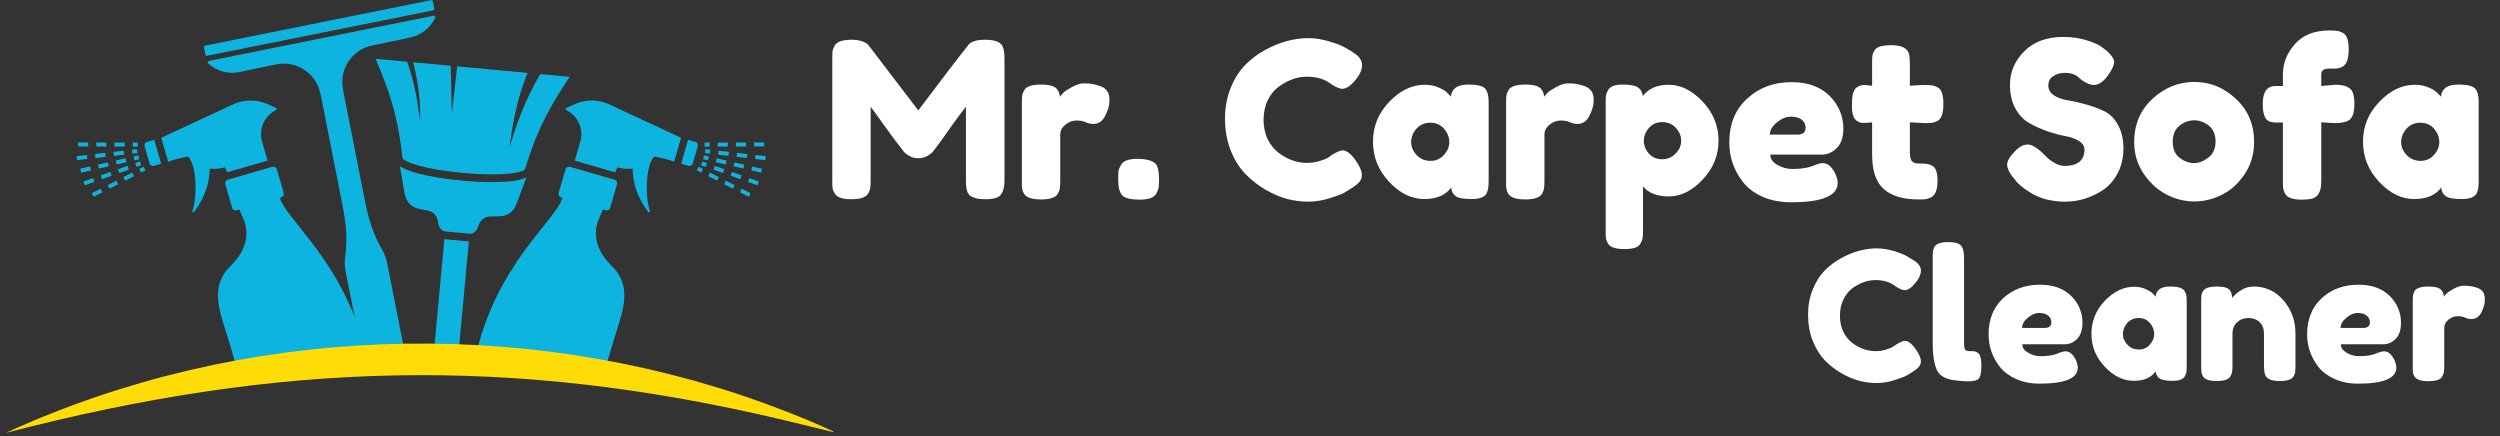
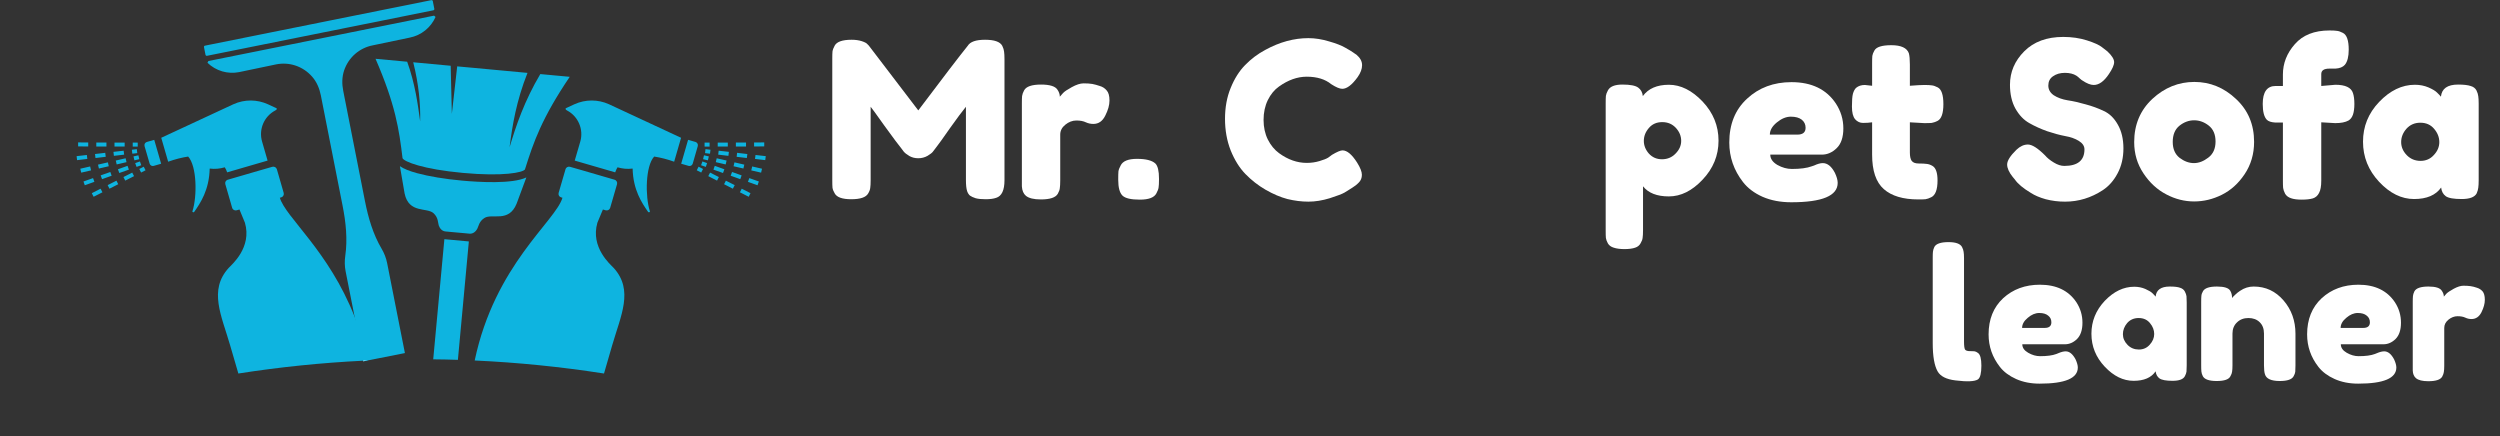
<svg xmlns="http://www.w3.org/2000/svg" width="258" viewBox="0 0 193.5 33.75" height="45" preserveAspectRatio="xMidYMid meet">
  <rect x="0" y="0" width="193.5" height="33.75" fill="#333333" stroke="none" />
  <defs>
    <g />
    <clipPath id="456451c253">
      <path d="M 0.465 26 L 64.488 26 L 64.488 33.5 L 0.465 33.5 Z M 0.465 26 " clip-rule="nonzero" />
    </clipPath>
    <clipPath id="92dab94273">
      <path d="M 186 22 L 192.539 22 L 192.539 30 L 186 30 Z M 186 22 " clip-rule="nonzero" />
    </clipPath>
  </defs>
  <path fill="#0eb4e0" d="M 35.773 13.98 C 34.434 13.859 33.191 13.652 32.273 13.402 C 31.672 13.238 31.238 13.059 30.953 12.863 L 31.316 14.973 C 31.648 16.551 33.047 16.027 33.562 16.508 C 33.93 16.852 33.891 17.234 33.957 17.441 C 34.027 17.648 34.188 17.887 34.477 17.914 L 34.887 17.953 L 35.41 18 L 35.93 18.047 L 36.344 18.086 C 36.629 18.109 36.832 17.906 36.938 17.715 C 37.043 17.523 37.07 17.141 37.496 16.871 C 38.094 16.492 39.371 17.262 39.984 15.77 L 40.738 13.734 C 39.648 14.254 37.043 14.098 35.773 13.98 Z M 35.773 13.98 " fill-opacity="1" fill-rule="nonzero" />
  <path fill="#0eb4e0" d="M 35.828 13.383 C 38.957 13.672 40.488 13.352 40.633 13.109 C 41.301 10.977 41.938 9.141 44.098 5.945 L 41.82 5.734 C 40.59 7.801 39.934 9.746 39.441 11.398 C 39.652 9.727 39.961 7.824 40.828 5.641 L 36.582 5.246 L 35.387 5.137 L 34.973 8.816 L 34.883 5.09 L 31.984 4.82 C 32.41 6.523 32.555 8.047 32.52 9.398 C 32.344 8.086 32.125 6.461 31.516 4.777 L 29.066 4.551 C 30.605 8.098 30.891 10.02 31.156 12.242 C 31.27 12.508 32.715 13.098 35.828 13.383 Z M 35.828 13.383 " fill-opacity="1" fill-rule="nonzero" />
  <path fill="#0eb4e0" d="M 36.289 18.688 L 35.441 27.852 C 34.805 27.832 34.168 27.816 33.531 27.812 L 34.395 18.512 Z M 36.289 18.688 " fill-opacity="1" fill-rule="nonzero" />
  <path fill="#0eb4e0" d="M 33.598 1.211 L 16.129 4.723 L 16.059 4.859 C 16.707 5.488 17.625 5.758 18.508 5.582 L 21.387 4.98 C 22.387 4.785 23.449 5.117 24.168 5.945 C 24.52 6.348 24.727 6.855 24.832 7.375 L 26.516 15.918 C 26.77 17.203 26.91 18.52 26.723 19.812 C 26.668 20.203 26.672 20.598 26.75 20.996 L 27.445 24.512 L 28.117 27.918 L 28.125 27.961 L 28.426 27.902 L 28.457 27.898 L 31.34 27.328 L 29.965 20.367 C 29.887 19.969 29.742 19.602 29.543 19.262 C 28.875 18.137 28.504 16.859 28.25 15.574 L 26.566 7.031 C 26.461 6.508 26.465 5.961 26.633 5.457 C 26.984 4.418 27.844 3.707 28.84 3.512 L 31.719 2.91 C 32.605 2.734 33.348 2.137 33.711 1.312 Z M 33.617 0.684 L 33.527 0.23 L 33.5 0.086 C 33.488 0.035 33.441 0 33.387 0.012 L 33.137 0.062 L 16.145 3.477 L 15.863 3.535 C 15.812 3.543 15.777 3.594 15.789 3.645 L 15.816 3.789 L 15.906 4.242 C 15.918 4.297 15.969 4.328 16.02 4.32 L 33.543 0.797 C 33.594 0.785 33.629 0.734 33.617 0.684 Z M 33.617 0.684 " fill-opacity="1" fill-rule="nonzero" />
  <path fill="#0eb4e0" d="M 57.051 11.828 L 57.016 12.137 L 57.805 12.23 L 57.844 11.922 Z M 56.848 12.566 L 56.777 12.867 L 57.539 13.043 L 57.609 12.742 Z M 56.66 13.312 L 56.555 13.602 L 57.297 13.867 L 57.402 13.574 Z M 56.184 13.984 L 56.043 14.258 L 56.723 14.605 L 56.867 14.328 Z M 56.957 11.031 L 56.957 11.34 L 57.742 11.34 L 57.742 11.031 Z M 57.41 14.605 L 57.27 14.883 L 57.949 15.23 L 58.09 14.953 Z M 58.367 11.027 L 58.367 11.336 L 59.152 11.332 L 59.152 11.023 Z M 58.477 11.996 L 58.438 12.301 L 59.23 12.395 L 59.27 12.086 Z M 58.219 12.883 L 58.148 13.188 L 58.91 13.363 L 58.98 13.059 Z M 55.625 11.664 L 55.59 11.969 L 56.379 12.062 L 56.414 11.754 Z M 57.996 13.785 L 57.891 14.074 L 58.633 14.34 L 58.734 14.047 Z M 54.07 12.902 L 53.93 13.18 L 54.273 13.355 L 54.414 13.078 Z M 53.836 10.988 L 53.258 10.824 L 52.723 12.672 L 53.301 12.84 C 53.434 12.879 53.578 12.801 53.617 12.664 L 54.008 11.309 C 54.047 11.172 53.969 11.031 53.836 10.988 Z M 54.535 11.039 L 54.535 11.348 L 54.922 11.348 L 54.922 11.039 Z M 55.473 12.25 L 55.402 12.551 L 56.168 12.727 L 56.238 12.426 Z M 47.496 20.734 C 47.262 20.484 45.684 19.156 46.238 17.238 L 46.664 16.215 L 46.879 16.277 C 47.027 16.32 47.184 16.234 47.227 16.086 L 47.758 14.258 C 47.801 14.109 47.715 13.953 47.566 13.91 L 45.152 13.207 L 44.117 12.91 C 43.969 12.867 43.812 12.953 43.77 13.102 L 43.238 14.93 C 43.195 15.078 43.281 15.234 43.43 15.277 L 43.535 15.305 C 43.008 17.121 38.301 20.488 36.742 27.902 C 40.078 28.055 43.414 28.391 46.75 28.91 L 47.383 26.727 C 48.047 24.43 49.066 22.457 47.496 20.734 Z M 47.129 8.066 C 46.277 7.68 45.301 7.684 44.449 8.074 L 43.859 8.348 C 43.707 8.402 43.777 8.496 43.898 8.555 C 44.762 9.016 45.184 10.02 44.914 10.957 L 44.484 12.43 L 47.617 13.34 C 47.66 13.191 47.727 13.07 47.797 12.949 C 48.168 13.059 48.555 13.098 48.965 13.047 C 49.004 14.711 49.68 15.707 50.164 16.402 C 50.207 16.465 50.324 16.422 50.301 16.352 C 49.926 15.188 49.957 12.848 50.633 12.117 C 51.133 12.195 51.656 12.328 52.18 12.516 L 52.715 10.664 Z M 54.961 13.359 L 54.82 13.633 L 55.5 13.98 L 55.641 13.703 Z M 54.367 12.496 L 54.262 12.789 L 54.629 12.918 L 54.73 12.625 Z M 55.324 12.836 L 55.219 13.129 L 55.961 13.391 L 56.066 13.102 Z M 54.488 12.02 L 54.418 12.32 L 54.793 12.41 L 54.863 12.105 Z M 55.551 11.035 L 55.551 11.344 L 56.332 11.344 L 56.332 11.035 Z M 54.605 11.543 L 54.57 11.852 L 54.953 11.895 L 54.992 11.59 Z M 54.605 11.543 " fill-opacity="1" fill-rule="nonzero" />
  <path fill="#0eb4e0" d="M 8.145 11.828 L 7.355 11.922 L 7.391 12.23 L 8.184 12.137 Z M 8.352 12.566 L 7.586 12.742 L 7.656 13.043 L 8.418 12.867 Z M 8.539 13.312 L 7.793 13.574 L 7.898 13.867 L 8.641 13.602 Z M 9.012 13.984 L 8.332 14.328 L 8.473 14.605 L 9.152 14.258 Z M 7.453 11.031 L 7.453 11.34 L 8.238 11.34 L 8.238 11.031 Z M 7.785 14.605 L 7.105 14.953 L 7.246 15.23 L 7.93 14.883 Z M 6.047 11.023 L 6.047 11.332 L 6.828 11.336 L 6.828 11.027 Z M 6.723 11.996 L 5.93 12.086 L 5.965 12.395 L 6.758 12.301 Z M 6.977 12.883 L 6.215 13.059 L 6.285 13.363 L 7.047 13.188 Z M 9.57 11.664 L 8.781 11.754 L 8.816 12.062 L 9.609 11.969 Z M 7.203 13.785 L 6.461 14.047 L 6.562 14.34 L 7.305 14.074 Z M 11.125 12.902 L 10.781 13.078 L 10.922 13.355 L 11.266 13.18 Z M 11.938 10.824 L 11.363 10.988 C 11.227 11.031 11.148 11.172 11.188 11.309 L 11.582 12.664 C 11.621 12.801 11.762 12.879 11.898 12.84 L 12.473 12.672 Z M 10.273 11.039 L 10.273 11.348 L 10.66 11.348 L 10.66 11.039 Z M 9.723 12.25 L 8.961 12.426 L 9.031 12.727 L 9.793 12.551 Z M 28.457 27.898 C 28.195 26.66 27.848 25.535 27.445 24.512 C 25.441 19.406 22.098 16.82 21.66 15.305 L 21.766 15.277 C 21.914 15.234 22 15.078 21.957 14.93 L 21.43 13.102 C 21.383 12.953 21.227 12.867 21.078 12.91 L 20.047 13.207 L 17.633 13.91 C 17.48 13.953 17.395 14.109 17.441 14.258 L 17.969 16.086 C 18.012 16.234 18.168 16.32 18.316 16.277 L 18.535 16.215 L 18.957 17.238 C 19.516 19.156 17.934 20.484 17.703 20.734 C 16.129 22.457 17.148 24.43 17.812 26.727 L 18.449 28.91 C 21.672 28.406 24.895 28.078 28.117 27.918 L 28.125 27.961 L 28.426 27.902 C 28.438 27.902 28.445 27.902 28.457 27.902 C 28.457 27.898 28.457 27.898 28.457 27.898 Z M 21.34 8.348 L 20.746 8.074 C 19.898 7.684 18.922 7.68 18.07 8.066 L 12.48 10.664 L 13.016 12.516 C 13.539 12.328 14.062 12.195 14.562 12.117 C 15.238 12.848 15.27 15.188 14.895 16.352 C 14.871 16.422 14.988 16.465 15.031 16.402 C 15.516 15.707 16.191 14.711 16.23 13.047 C 16.641 13.098 17.027 13.059 17.398 12.949 C 17.469 13.07 17.539 13.191 17.582 13.34 L 20.711 12.43 L 20.285 10.957 C 20.012 10.016 20.434 9.016 21.297 8.555 C 21.422 8.496 21.492 8.402 21.34 8.348 Z M 10.234 13.359 L 9.555 13.703 L 9.695 13.98 L 10.375 13.633 Z M 10.832 12.496 L 10.465 12.625 L 10.57 12.918 L 10.934 12.789 Z M 9.871 12.836 L 9.129 13.102 L 9.234 13.391 L 9.977 13.129 Z M 10.711 12.02 L 10.332 12.105 L 10.402 12.41 L 10.781 12.32 Z M 8.863 11.035 L 8.863 11.344 L 9.648 11.344 L 9.648 11.035 Z M 10.59 11.543 L 10.207 11.59 L 10.242 11.895 L 10.625 11.852 Z M 10.59 11.543 " fill-opacity="1" fill-rule="nonzero" />
  <path fill="#ffffff" d="M 28.426 27.902 L 28.125 27.961 L 28.117 27.918 C 28.219 27.914 28.324 27.906 28.426 27.902 Z M 28.426 27.902 " fill-opacity="1" fill-rule="nonzero" />
  <g clip-path="url(#456451c253)">
-     <path fill="#ffdc06" d="M 0.465 33.5 C 18.676 25.148 40.18 24.375 59.016 31.156 C 60.281 31.621 61.613 32.133 62.852 32.656 C 63.48 32.934 64.109 33.211 64.734 33.5 C 63.398 33.18 62.074 32.848 60.742 32.531 C 39.465 27.457 21.559 28.02 0.465 33.5 Z M 0.465 33.5 " fill-opacity="1" fill-rule="nonzero" />
-   </g>
+     </g>
  <g fill="#ffffff" fill-opacity="1">
    <g transform="translate(63.747, 15.436)">
      <g>
        <path d="M 13.828 -11.891 C 13.91 -11.723 13.957 -11.57 13.969 -11.438 C 13.988 -11.301 14 -11.102 14 -10.844 L 14 -1.484 C 14 -0.711 13.785 -0.258 13.359 -0.125 C 13.148 -0.051 12.879 -0.016 12.547 -0.016 C 12.223 -0.016 11.961 -0.039 11.766 -0.094 C 11.578 -0.156 11.43 -0.223 11.328 -0.297 C 11.234 -0.379 11.16 -0.492 11.109 -0.641 C 11.047 -0.828 11.016 -1.117 11.016 -1.516 L 11.016 -7.172 C 10.734 -6.828 10.32 -6.273 9.781 -5.516 C 9.25 -4.754 8.906 -4.273 8.75 -4.078 C 8.602 -3.891 8.504 -3.758 8.453 -3.688 C 8.398 -3.613 8.266 -3.508 8.047 -3.375 C 7.828 -3.25 7.586 -3.188 7.328 -3.188 C 7.078 -3.188 6.848 -3.242 6.641 -3.359 C 6.43 -3.484 6.281 -3.602 6.188 -3.719 L 6.062 -3.891 C 5.832 -4.172 5.383 -4.77 4.719 -5.688 C 4.062 -6.613 3.703 -7.109 3.641 -7.172 L 3.641 -1.484 C 3.641 -1.223 3.629 -1.023 3.609 -0.891 C 3.598 -0.766 3.547 -0.625 3.453 -0.469 C 3.285 -0.164 2.848 -0.016 2.141 -0.016 C 1.453 -0.016 1.023 -0.164 0.859 -0.469 C 0.766 -0.625 0.707 -0.77 0.688 -0.906 C 0.676 -1.039 0.672 -1.242 0.672 -1.516 L 0.672 -10.891 C 0.672 -11.141 0.676 -11.328 0.688 -11.453 C 0.707 -11.586 0.766 -11.738 0.859 -11.906 C 1.023 -12.207 1.461 -12.359 2.172 -12.359 C 2.473 -12.359 2.734 -12.32 2.953 -12.25 C 3.18 -12.176 3.328 -12.098 3.391 -12.016 L 3.5 -11.906 L 7.328 -6.891 C 9.234 -9.422 10.508 -11.086 11.156 -11.891 C 11.344 -12.203 11.789 -12.359 12.5 -12.359 C 13.219 -12.359 13.66 -12.203 13.828 -11.891 Z M 13.828 -11.891 " />
      </g>
    </g>
  </g>
  <g fill="#ffffff" fill-opacity="1">
    <g transform="translate(78.421, 15.436)">
      <g>
        <path d="M 6.703 -8.781 C 6.922 -8.719 7.098 -8.602 7.234 -8.438 C 7.379 -8.281 7.453 -8.02 7.453 -7.656 C 7.453 -7.301 7.344 -6.91 7.125 -6.484 C 6.914 -6.055 6.609 -5.844 6.203 -5.844 C 6.004 -5.844 5.812 -5.883 5.625 -5.969 C 5.438 -6.062 5.191 -6.109 4.891 -6.109 C 4.586 -6.109 4.301 -6 4.031 -5.781 C 3.77 -5.57 3.641 -5.316 3.641 -5.016 L 3.641 -1.469 C 3.641 -1.207 3.629 -1.008 3.609 -0.875 C 3.598 -0.75 3.547 -0.602 3.453 -0.438 C 3.285 -0.145 2.848 0 2.141 0 C 1.598 0 1.211 -0.094 0.984 -0.281 C 0.797 -0.438 0.691 -0.68 0.672 -1.016 C 0.672 -1.129 0.672 -1.289 0.672 -1.5 L 0.672 -7.422 C 0.672 -7.68 0.676 -7.875 0.688 -8 C 0.707 -8.133 0.758 -8.281 0.844 -8.438 C 1 -8.738 1.438 -8.891 2.156 -8.891 C 2.832 -8.891 3.254 -8.758 3.422 -8.5 C 3.547 -8.32 3.609 -8.141 3.609 -7.953 C 3.672 -8.023 3.754 -8.117 3.859 -8.234 C 3.961 -8.348 4.188 -8.5 4.531 -8.688 C 4.883 -8.883 5.191 -8.984 5.453 -8.984 C 5.723 -8.984 5.945 -8.969 6.125 -8.938 C 6.301 -8.906 6.492 -8.852 6.703 -8.781 Z M 6.703 -8.781 " />
      </g>
    </g>
  </g>
  <g fill="#ffffff" fill-opacity="1">
    <g transform="translate(86.129, 15.436)">
      <g>
        <path d="M 3.297 -2.781 C 3.484 -2.594 3.578 -2.203 3.578 -1.609 L 3.578 -1.531 C 3.578 -1.258 3.566 -1.062 3.547 -0.938 C 3.535 -0.812 3.477 -0.656 3.375 -0.469 C 3.207 -0.145 2.781 0.016 2.094 0.016 C 1.414 0.016 0.969 -0.086 0.75 -0.297 C 0.531 -0.516 0.422 -0.922 0.422 -1.516 L 0.422 -1.594 C 0.422 -1.844 0.426 -2.035 0.438 -2.172 C 0.457 -2.305 0.516 -2.457 0.609 -2.625 C 0.773 -2.969 1.195 -3.141 1.875 -3.141 C 2.562 -3.141 3.035 -3.02 3.297 -2.781 Z M 3.297 -2.781 " />
      </g>
    </g>
  </g>
  <g fill="#ffffff" fill-opacity="1">
    <g transform="translate(90.127, 15.436)">
      <g />
    </g>
  </g>
  <g fill="#ffffff" fill-opacity="1">
    <g transform="translate(94.394, 15.436)">
      <g>
        <path d="M 8.406 -3.234 L 8.703 -3.453 C 9.086 -3.68 9.359 -3.797 9.516 -3.797 C 9.867 -3.797 10.242 -3.484 10.641 -2.859 C 10.891 -2.461 11.016 -2.145 11.016 -1.906 C 11.016 -1.664 10.938 -1.469 10.781 -1.312 C 10.633 -1.156 10.457 -1.016 10.25 -0.891 C 10.051 -0.766 9.859 -0.645 9.672 -0.531 C 9.492 -0.426 9.113 -0.281 8.531 -0.094 C 7.957 0.082 7.406 0.172 6.875 0.172 C 6.344 0.172 5.801 0.102 5.25 -0.031 C 4.707 -0.176 4.145 -0.414 3.562 -0.75 C 2.988 -1.082 2.469 -1.488 2 -1.969 C 1.539 -2.445 1.16 -3.055 0.859 -3.797 C 0.566 -4.547 0.422 -5.359 0.422 -6.234 C 0.422 -7.117 0.566 -7.914 0.859 -8.625 C 1.148 -9.344 1.523 -9.938 1.984 -10.406 C 2.441 -10.875 2.961 -11.266 3.547 -11.578 C 4.648 -12.18 5.758 -12.484 6.875 -12.484 C 7.395 -12.484 7.926 -12.398 8.469 -12.234 C 9.02 -12.078 9.438 -11.914 9.719 -11.75 L 10.125 -11.516 C 10.32 -11.391 10.477 -11.285 10.594 -11.203 C 10.883 -10.961 11.031 -10.691 11.031 -10.391 C 11.031 -10.098 10.914 -9.789 10.688 -9.469 C 10.25 -8.863 9.852 -8.562 9.5 -8.562 C 9.301 -8.562 9.016 -8.68 8.641 -8.922 C 8.172 -9.305 7.539 -9.5 6.75 -9.5 C 6.02 -9.5 5.301 -9.242 4.594 -8.734 C 4.25 -8.492 3.961 -8.145 3.734 -7.688 C 3.516 -7.238 3.406 -6.727 3.406 -6.156 C 3.406 -5.594 3.516 -5.086 3.734 -4.641 C 3.961 -4.191 4.254 -3.836 4.609 -3.578 C 5.297 -3.078 6.008 -2.828 6.75 -2.828 C 7.094 -2.828 7.422 -2.875 7.734 -2.969 C 8.047 -3.062 8.27 -3.148 8.406 -3.234 Z M 8.406 -3.234 " />
      </g>
    </g>
  </g>
  <g fill="#ffffff" fill-opacity="1">
    <g transform="translate(105.847, 15.436)">
      <g>
-         <path d="M 6.453 -7.953 C 6.516 -8.578 6.957 -8.891 7.781 -8.891 C 8.219 -8.891 8.539 -8.852 8.75 -8.781 C 8.969 -8.719 9.117 -8.602 9.203 -8.438 C 9.285 -8.27 9.332 -8.117 9.344 -7.984 C 9.363 -7.859 9.375 -7.664 9.375 -7.406 L 9.375 -1.5 C 9.375 -1.238 9.363 -1.039 9.344 -0.906 C 9.332 -0.781 9.289 -0.633 9.219 -0.469 C 9.062 -0.176 8.676 -0.031 8.062 -0.031 C 7.445 -0.031 7.035 -0.102 6.828 -0.25 C 6.617 -0.406 6.5 -0.629 6.469 -0.922 C 6.051 -0.328 5.352 -0.031 4.375 -0.031 C 3.406 -0.031 2.504 -0.473 1.672 -1.359 C 0.836 -2.254 0.422 -3.289 0.422 -4.469 C 0.422 -5.645 0.836 -6.672 1.672 -7.547 C 2.516 -8.43 3.438 -8.875 4.438 -8.875 C 4.82 -8.875 5.172 -8.805 5.484 -8.672 C 5.797 -8.535 6.016 -8.406 6.141 -8.281 C 6.266 -8.164 6.367 -8.055 6.453 -7.953 Z M 3.375 -4.438 C 3.375 -4.062 3.52 -3.723 3.812 -3.422 C 4.102 -3.129 4.457 -2.984 4.875 -2.984 C 5.289 -2.984 5.633 -3.133 5.906 -3.438 C 6.188 -3.738 6.328 -4.07 6.328 -4.438 C 6.328 -4.812 6.191 -5.156 5.922 -5.469 C 5.66 -5.781 5.305 -5.938 4.859 -5.938 C 4.422 -5.938 4.062 -5.781 3.781 -5.469 C 3.508 -5.156 3.375 -4.812 3.375 -4.438 Z M 3.375 -4.438 " />
-       </g>
+         </g>
    </g>
  </g>
  <g fill="#ffffff" fill-opacity="1">
    <g transform="translate(115.9, 15.436)">
      <g>
-         <path d="M 6.703 -8.781 C 6.922 -8.719 7.098 -8.602 7.234 -8.438 C 7.379 -8.281 7.453 -8.02 7.453 -7.656 C 7.453 -7.301 7.344 -6.91 7.125 -6.484 C 6.914 -6.055 6.609 -5.844 6.203 -5.844 C 6.004 -5.844 5.812 -5.883 5.625 -5.969 C 5.438 -6.062 5.191 -6.109 4.891 -6.109 C 4.586 -6.109 4.301 -6 4.031 -5.781 C 3.77 -5.57 3.641 -5.316 3.641 -5.016 L 3.641 -1.469 C 3.641 -1.207 3.629 -1.008 3.609 -0.875 C 3.598 -0.75 3.547 -0.602 3.453 -0.438 C 3.285 -0.145 2.848 0 2.141 0 C 1.598 0 1.211 -0.094 0.984 -0.281 C 0.797 -0.438 0.691 -0.68 0.672 -1.016 C 0.672 -1.129 0.672 -1.289 0.672 -1.5 L 0.672 -7.422 C 0.672 -7.68 0.676 -7.875 0.688 -8 C 0.707 -8.133 0.758 -8.281 0.844 -8.438 C 1 -8.738 1.438 -8.891 2.156 -8.891 C 2.832 -8.891 3.254 -8.758 3.422 -8.5 C 3.547 -8.32 3.609 -8.141 3.609 -7.953 C 3.672 -8.023 3.754 -8.117 3.859 -8.234 C 3.961 -8.348 4.188 -8.5 4.531 -8.688 C 4.883 -8.883 5.191 -8.984 5.453 -8.984 C 5.723 -8.984 5.945 -8.969 6.125 -8.938 C 6.301 -8.906 6.492 -8.852 6.703 -8.781 Z M 6.703 -8.781 " />
-       </g>
+         </g>
    </g>
  </g>
  <g fill="#ffffff" fill-opacity="1">
    <g transform="translate(123.608, 15.436)">
      <g>
        <path d="M 0.672 2.406 L 0.672 -7.438 C 0.672 -7.695 0.676 -7.891 0.688 -8.016 C 0.707 -8.141 0.758 -8.281 0.844 -8.438 C 1 -8.738 1.375 -8.891 1.969 -8.891 C 2.57 -8.891 2.977 -8.812 3.188 -8.656 C 3.395 -8.508 3.516 -8.289 3.547 -8 C 3.973 -8.582 4.645 -8.875 5.562 -8.875 C 6.477 -8.875 7.348 -8.441 8.172 -7.578 C 8.992 -6.711 9.406 -5.703 9.406 -4.547 C 9.406 -3.398 8.992 -2.395 8.172 -1.531 C 7.359 -0.664 6.488 -0.234 5.562 -0.234 C 4.645 -0.234 3.977 -0.492 3.562 -1.016 L 3.562 2.391 C 3.562 2.648 3.551 2.844 3.531 2.969 C 3.52 3.094 3.469 3.234 3.375 3.391 C 3.289 3.555 3.148 3.672 2.953 3.734 C 2.754 3.805 2.477 3.844 2.125 3.844 C 1.781 3.844 1.504 3.805 1.297 3.734 C 1.086 3.672 0.938 3.562 0.844 3.406 C 0.758 3.25 0.707 3.109 0.688 2.984 C 0.676 2.859 0.672 2.664 0.672 2.406 Z M 4.016 -5.531 C 3.754 -5.227 3.625 -4.895 3.625 -4.531 C 3.625 -4.176 3.754 -3.848 4.016 -3.547 C 4.285 -3.254 4.625 -3.109 5.031 -3.109 C 5.445 -3.109 5.797 -3.254 6.078 -3.547 C 6.367 -3.836 6.516 -4.164 6.516 -4.531 C 6.516 -4.906 6.379 -5.238 6.109 -5.531 C 5.836 -5.832 5.484 -5.984 5.047 -5.984 C 4.617 -5.984 4.273 -5.832 4.016 -5.531 Z M 4.016 -5.531 " />
      </g>
    </g>
  </g>
  <g fill="#ffffff" fill-opacity="1">
    <g transform="translate(133.425, 15.436)">
      <g>
        <path d="M 9.25 -5.5 C 9.25 -4.812 9.078 -4.301 8.734 -3.969 C 8.391 -3.633 8.008 -3.469 7.594 -3.469 L 3.594 -3.469 C 3.594 -3.156 3.773 -2.891 4.141 -2.672 C 4.516 -2.461 4.891 -2.359 5.266 -2.359 C 5.922 -2.359 6.43 -2.426 6.797 -2.562 L 6.984 -2.625 C 7.254 -2.75 7.477 -2.812 7.656 -2.812 C 8.02 -2.812 8.332 -2.562 8.594 -2.062 C 8.738 -1.758 8.812 -1.5 8.812 -1.281 C 8.812 -0.281 7.613 0.219 5.219 0.219 C 4.383 0.219 3.645 0.078 3 -0.203 C 2.352 -0.492 1.848 -0.875 1.484 -1.344 C 0.773 -2.258 0.422 -3.281 0.422 -4.406 C 0.422 -5.82 0.879 -6.953 1.797 -7.797 C 2.711 -8.648 3.859 -9.078 5.234 -9.078 C 6.797 -9.078 7.941 -8.523 8.672 -7.422 C 9.055 -6.836 9.25 -6.195 9.25 -5.5 Z M 5.688 -5.016 C 6.113 -5.016 6.328 -5.191 6.328 -5.547 C 6.328 -5.805 6.227 -6.016 6.031 -6.172 C 5.832 -6.328 5.551 -6.406 5.188 -6.406 C 4.82 -6.406 4.457 -6.254 4.094 -5.953 C 3.738 -5.66 3.562 -5.348 3.562 -5.016 Z M 5.688 -5.016 " />
      </g>
    </g>
  </g>
  <g fill="#ffffff" fill-opacity="1">
    <g transform="translate(143.09, 15.436)">
      <g>
        <path d="M 5.844 -5.906 L 4.734 -5.969 L 4.734 -3.641 C 4.734 -3.336 4.781 -3.117 4.875 -2.984 C 4.977 -2.848 5.16 -2.781 5.422 -2.781 C 5.691 -2.781 5.895 -2.77 6.031 -2.75 C 6.176 -2.738 6.328 -2.688 6.484 -2.594 C 6.742 -2.445 6.875 -2.07 6.875 -1.469 C 6.875 -0.758 6.711 -0.328 6.391 -0.172 C 6.223 -0.086 6.07 -0.035 5.938 -0.016 C 5.812 -0.004 5.629 0 5.391 0 C 4.211 0 3.32 -0.266 2.719 -0.797 C 2.113 -1.328 1.812 -2.219 1.812 -3.469 L 1.812 -5.969 C 1.594 -5.938 1.359 -5.922 1.109 -5.922 C 0.867 -5.922 0.664 -6.016 0.5 -6.203 C 0.332 -6.398 0.25 -6.727 0.25 -7.188 C 0.25 -7.645 0.273 -7.977 0.328 -8.188 C 0.391 -8.395 0.473 -8.547 0.578 -8.641 C 0.754 -8.785 0.977 -8.859 1.25 -8.859 L 1.812 -8.797 L 1.812 -10.531 C 1.812 -10.789 1.816 -10.984 1.828 -11.109 C 1.848 -11.234 1.898 -11.367 1.984 -11.516 C 2.129 -11.797 2.566 -11.938 3.297 -11.938 C 4.055 -11.938 4.508 -11.727 4.656 -11.312 C 4.707 -11.125 4.734 -10.836 4.734 -10.453 L 4.734 -8.797 C 5.234 -8.836 5.609 -8.859 5.859 -8.859 C 6.117 -8.859 6.312 -8.848 6.438 -8.828 C 6.562 -8.816 6.711 -8.766 6.891 -8.672 C 7.18 -8.523 7.328 -8.094 7.328 -7.375 C 7.328 -6.664 7.176 -6.234 6.875 -6.078 C 6.695 -5.992 6.547 -5.941 6.422 -5.922 C 6.297 -5.91 6.102 -5.906 5.844 -5.906 Z M 5.844 -5.906 " />
      </g>
    </g>
  </g>
  <g fill="#ffffff" fill-opacity="1">
    <g transform="translate(150.663, 15.436)">
      <g />
    </g>
  </g>
  <g fill="#ffffff" fill-opacity="1">
    <g transform="translate(154.931, 15.436)">
      <g>
        <path d="M 0.859 -1.734 C 0.566 -2.098 0.422 -2.422 0.422 -2.703 C 0.422 -2.992 0.66 -3.375 1.141 -3.844 C 1.422 -4.113 1.719 -4.25 2.031 -4.25 C 2.352 -4.25 2.797 -3.969 3.359 -3.406 C 3.516 -3.219 3.738 -3.035 4.031 -2.859 C 4.32 -2.68 4.594 -2.594 4.844 -2.594 C 5.883 -2.594 6.406 -3.02 6.406 -3.875 C 6.406 -4.133 6.258 -4.352 5.969 -4.531 C 5.688 -4.707 5.332 -4.832 4.906 -4.906 C 4.477 -4.988 4.016 -5.113 3.516 -5.281 C 3.023 -5.457 2.566 -5.664 2.141 -5.906 C 1.711 -6.145 1.352 -6.52 1.062 -7.031 C 0.781 -7.539 0.641 -8.156 0.641 -8.875 C 0.641 -9.863 1.008 -10.727 1.75 -11.469 C 2.488 -12.207 3.492 -12.578 4.766 -12.578 C 5.43 -12.578 6.039 -12.488 6.594 -12.312 C 7.156 -12.133 7.547 -11.957 7.766 -11.781 L 8.188 -11.453 C 8.531 -11.129 8.703 -10.852 8.703 -10.625 C 8.703 -10.406 8.566 -10.098 8.297 -9.703 C 7.922 -9.141 7.531 -8.859 7.125 -8.859 C 6.883 -8.859 6.594 -8.973 6.25 -9.203 C 6.207 -9.223 6.141 -9.273 6.047 -9.359 C 5.953 -9.453 5.863 -9.523 5.781 -9.578 C 5.551 -9.723 5.254 -9.797 4.891 -9.797 C 4.523 -9.797 4.219 -9.707 3.969 -9.531 C 3.727 -9.363 3.609 -9.125 3.609 -8.812 C 3.609 -8.508 3.75 -8.258 4.031 -8.062 C 4.32 -7.875 4.68 -7.742 5.109 -7.672 C 5.535 -7.609 6 -7.504 6.5 -7.359 C 7.008 -7.223 7.477 -7.051 7.906 -6.844 C 8.344 -6.645 8.703 -6.297 8.984 -5.797 C 9.273 -5.297 9.422 -4.68 9.422 -3.953 C 9.422 -3.223 9.27 -2.578 8.969 -2.016 C 8.676 -1.461 8.297 -1.031 7.828 -0.719 C 6.922 -0.125 5.945 0.172 4.906 0.172 C 4.383 0.172 3.883 0.109 3.406 -0.016 C 2.938 -0.148 2.555 -0.312 2.266 -0.5 C 1.66 -0.863 1.242 -1.211 1.016 -1.547 Z M 0.859 -1.734 " />
      </g>
    </g>
  </g>
  <g fill="#ffffff" fill-opacity="1">
    <g transform="translate(164.764, 15.436)">
      <g>
        <path d="M 0.422 -4.438 C 0.422 -5.789 0.891 -6.906 1.828 -7.781 C 2.773 -8.656 3.859 -9.094 5.078 -9.094 C 6.297 -9.094 7.367 -8.656 8.297 -7.781 C 9.234 -6.914 9.703 -5.805 9.703 -4.453 C 9.703 -3.516 9.457 -2.68 8.969 -1.953 C 8.488 -1.234 7.898 -0.703 7.203 -0.359 C 6.516 -0.016 5.801 0.156 5.062 0.156 C 4.32 0.156 3.602 -0.023 2.906 -0.391 C 2.207 -0.754 1.617 -1.297 1.141 -2.016 C 0.66 -2.734 0.422 -3.539 0.422 -4.438 Z M 3.938 -3.219 C 4.301 -2.945 4.672 -2.812 5.047 -2.812 C 5.422 -2.812 5.789 -2.953 6.156 -3.234 C 6.531 -3.516 6.719 -3.93 6.719 -4.484 C 6.719 -5.035 6.539 -5.445 6.188 -5.719 C 5.844 -5.988 5.469 -6.125 5.062 -6.125 C 4.656 -6.125 4.273 -5.984 3.922 -5.703 C 3.578 -5.422 3.406 -5.004 3.406 -4.453 C 3.406 -3.91 3.582 -3.5 3.938 -3.219 Z M 3.938 -3.219 " />
      </g>
    </g>
  </g>
  <g fill="#ffffff" fill-opacity="1">
    <g transform="translate(174.885, 15.436)">
      <g>
        <path d="M 5.875 -8.875 C 6.645 -8.875 7.098 -8.66 7.234 -8.234 C 7.305 -8.023 7.344 -7.742 7.344 -7.391 C 7.344 -7.047 7.305 -6.77 7.234 -6.562 C 7.16 -6.352 7.047 -6.203 6.891 -6.109 C 6.648 -5.973 6.305 -5.906 5.859 -5.906 L 4.781 -5.969 L 4.781 -1.453 C 4.781 -1.023 4.723 -0.707 4.609 -0.5 C 4.504 -0.289 4.344 -0.148 4.125 -0.078 C 3.906 -0.016 3.617 0.016 3.266 0.016 C 2.922 0.016 2.645 -0.02 2.438 -0.094 C 2.227 -0.164 2.078 -0.281 1.984 -0.438 C 1.898 -0.602 1.848 -0.754 1.828 -0.891 C 1.816 -1.023 1.812 -1.223 1.812 -1.484 L 1.812 -5.953 L 1.203 -5.953 C 0.91 -5.973 0.703 -6.039 0.578 -6.156 C 0.359 -6.375 0.25 -6.785 0.25 -7.391 C 0.25 -8.316 0.582 -8.781 1.25 -8.781 L 1.812 -8.781 L 1.812 -9.672 C 1.812 -10.535 2.117 -11.316 2.734 -12.016 C 3.348 -12.723 4.242 -13.078 5.422 -13.078 C 5.68 -13.078 5.875 -13.066 6 -13.047 C 6.125 -13.035 6.273 -12.984 6.453 -12.891 C 6.754 -12.742 6.906 -12.312 6.906 -11.594 C 6.906 -11.051 6.805 -10.66 6.609 -10.422 C 6.453 -10.242 6.207 -10.145 5.875 -10.125 C 5.77 -10.125 5.613 -10.125 5.406 -10.125 C 4.988 -10.125 4.781 -9.984 4.781 -9.703 L 4.781 -8.781 Z M 5.875 -8.875 " />
      </g>
    </g>
  </g>
  <g fill="#ffffff" fill-opacity="1">
    <g transform="translate(182.475, 15.436)">
      <g>
        <path d="M 6.453 -7.953 C 6.516 -8.578 6.957 -8.891 7.781 -8.891 C 8.219 -8.891 8.539 -8.852 8.75 -8.781 C 8.969 -8.719 9.117 -8.602 9.203 -8.438 C 9.285 -8.27 9.332 -8.117 9.344 -7.984 C 9.363 -7.859 9.375 -7.664 9.375 -7.406 L 9.375 -1.5 C 9.375 -1.238 9.363 -1.039 9.344 -0.906 C 9.332 -0.781 9.289 -0.633 9.219 -0.469 C 9.062 -0.176 8.676 -0.031 8.062 -0.031 C 7.445 -0.031 7.035 -0.102 6.828 -0.25 C 6.617 -0.406 6.5 -0.629 6.469 -0.922 C 6.051 -0.328 5.352 -0.031 4.375 -0.031 C 3.406 -0.031 2.504 -0.473 1.672 -1.359 C 0.836 -2.254 0.422 -3.289 0.422 -4.469 C 0.422 -5.645 0.836 -6.672 1.672 -7.547 C 2.516 -8.43 3.438 -8.875 4.438 -8.875 C 4.82 -8.875 5.172 -8.805 5.484 -8.672 C 5.797 -8.535 6.016 -8.406 6.141 -8.281 C 6.266 -8.164 6.367 -8.055 6.453 -7.953 Z M 3.375 -4.438 C 3.375 -4.062 3.52 -3.723 3.812 -3.422 C 4.102 -3.129 4.457 -2.984 4.875 -2.984 C 5.289 -2.984 5.633 -3.133 5.906 -3.438 C 6.188 -3.738 6.328 -4.07 6.328 -4.438 C 6.328 -4.812 6.191 -5.156 5.922 -5.469 C 5.66 -5.781 5.305 -5.938 4.859 -5.938 C 4.422 -5.938 4.062 -5.781 3.781 -5.469 C 3.508 -5.156 3.375 -4.812 3.375 -4.438 Z M 3.375 -4.438 " />
      </g>
    </g>
  </g>
  <g fill="#ffffff" fill-opacity="1">
    <g transform="translate(139.601, 29.506)">
      <g>
-         <path d="M 6.922 -2.672 L 7.172 -2.844 C 7.484 -3.031 7.703 -3.125 7.828 -3.125 C 8.117 -3.125 8.43 -2.863 8.766 -2.344 C 8.973 -2.02 9.078 -1.758 9.078 -1.562 C 9.078 -1.375 9.016 -1.211 8.891 -1.078 C 8.766 -0.953 8.617 -0.836 8.453 -0.734 C 8.285 -0.629 8.125 -0.531 7.969 -0.438 C 7.812 -0.352 7.492 -0.234 7.016 -0.078 C 6.547 0.066 6.094 0.141 5.656 0.141 C 5.219 0.141 4.773 0.082 4.328 -0.031 C 3.879 -0.145 3.414 -0.336 2.938 -0.609 C 2.457 -0.891 2.023 -1.223 1.641 -1.609 C 1.266 -2.004 0.953 -2.508 0.703 -3.125 C 0.461 -3.75 0.344 -4.422 0.344 -5.141 C 0.344 -5.859 0.461 -6.508 0.703 -7.094 C 0.941 -7.688 1.25 -8.176 1.625 -8.562 C 2 -8.945 2.43 -9.27 2.922 -9.531 C 3.828 -10.031 4.738 -10.281 5.656 -10.281 C 6.094 -10.281 6.535 -10.211 6.984 -10.078 C 7.43 -9.941 7.77 -9.805 8 -9.672 L 8.328 -9.469 C 8.492 -9.375 8.625 -9.289 8.719 -9.219 C 8.957 -9.031 9.078 -8.812 9.078 -8.562 C 9.078 -8.32 8.984 -8.066 8.797 -7.797 C 8.43 -7.297 8.109 -7.047 7.828 -7.047 C 7.66 -7.047 7.422 -7.145 7.109 -7.344 C 6.723 -7.664 6.207 -7.828 5.562 -7.828 C 4.957 -7.828 4.363 -7.617 3.781 -7.203 C 3.5 -6.992 3.266 -6.703 3.078 -6.328 C 2.898 -5.961 2.812 -5.547 2.812 -5.078 C 2.812 -4.609 2.898 -4.188 3.078 -3.812 C 3.266 -3.445 3.504 -3.156 3.797 -2.938 C 4.359 -2.531 4.945 -2.328 5.562 -2.328 C 5.844 -2.328 6.109 -2.363 6.359 -2.438 C 6.617 -2.52 6.805 -2.598 6.922 -2.672 Z M 6.922 -2.672 " />
-       </g>
+         </g>
    </g>
  </g>
  <g fill="#ffffff" fill-opacity="1">
    <g transform="translate(149.031, 29.506)">
      <g>
        <path d="M 0.562 -9.547 C 0.562 -9.754 0.566 -9.91 0.578 -10.016 C 0.586 -10.129 0.625 -10.254 0.688 -10.391 C 0.82 -10.641 1.188 -10.766 1.781 -10.766 C 2.344 -10.766 2.691 -10.641 2.828 -10.391 C 2.898 -10.254 2.941 -10.129 2.953 -10.016 C 2.973 -9.898 2.984 -9.738 2.984 -9.531 L 2.984 -3.094 C 2.984 -2.758 3.008 -2.547 3.062 -2.453 C 3.125 -2.367 3.25 -2.328 3.438 -2.328 C 3.625 -2.328 3.75 -2.32 3.812 -2.312 C 3.883 -2.301 3.969 -2.258 4.062 -2.188 C 4.238 -2.07 4.328 -1.742 4.328 -1.203 C 4.328 -0.617 4.238 -0.266 4.062 -0.141 C 3.812 0.023 3.234 0.051 2.328 -0.062 C 1.617 -0.145 1.156 -0.379 0.938 -0.766 C 0.688 -1.211 0.562 -1.938 0.562 -2.938 Z M 0.562 -9.547 " />
      </g>
    </g>
  </g>
  <g fill="#ffffff" fill-opacity="1">
    <g transform="translate(153.573, 29.506)">
      <g>
        <path d="M 7.609 -4.531 C 7.609 -3.969 7.469 -3.547 7.188 -3.266 C 6.906 -2.992 6.594 -2.859 6.25 -2.859 L 2.953 -2.859 C 2.953 -2.598 3.102 -2.379 3.406 -2.203 C 3.719 -2.023 4.023 -1.938 4.328 -1.938 C 4.867 -1.938 5.289 -1.992 5.594 -2.109 L 5.75 -2.172 C 5.969 -2.266 6.156 -2.312 6.312 -2.312 C 6.602 -2.312 6.859 -2.102 7.078 -1.688 C 7.191 -1.438 7.25 -1.227 7.25 -1.062 C 7.25 -0.227 6.266 0.188 4.297 0.188 C 3.609 0.188 3 0.066 2.469 -0.172 C 1.938 -0.41 1.52 -0.723 1.219 -1.109 C 0.633 -1.859 0.344 -2.695 0.344 -3.625 C 0.344 -4.789 0.719 -5.723 1.469 -6.422 C 2.227 -7.117 3.176 -7.469 4.312 -7.469 C 5.594 -7.469 6.535 -7.016 7.141 -6.109 C 7.453 -5.629 7.609 -5.102 7.609 -4.531 Z M 4.688 -4.125 C 5.031 -4.125 5.203 -4.27 5.203 -4.562 C 5.203 -4.781 5.117 -4.953 4.953 -5.078 C 4.797 -5.211 4.566 -5.281 4.266 -5.281 C 3.961 -5.281 3.664 -5.156 3.375 -4.906 C 3.082 -4.664 2.938 -4.406 2.938 -4.125 Z M 4.688 -4.125 " />
      </g>
    </g>
  </g>
  <g fill="#ffffff" fill-opacity="1">
    <g transform="translate(161.532, 29.506)">
      <g>
        <path d="M 5.312 -6.547 C 5.363 -7.066 5.727 -7.328 6.406 -7.328 C 6.77 -7.328 7.035 -7.297 7.203 -7.234 C 7.379 -7.18 7.504 -7.082 7.578 -6.938 C 7.648 -6.801 7.691 -6.68 7.703 -6.578 C 7.711 -6.473 7.719 -6.312 7.719 -6.094 L 7.719 -1.234 C 7.719 -1.023 7.711 -0.863 7.703 -0.75 C 7.691 -0.645 7.648 -0.523 7.578 -0.391 C 7.453 -0.148 7.133 -0.031 6.625 -0.031 C 6.125 -0.031 5.785 -0.094 5.609 -0.219 C 5.441 -0.344 5.344 -0.523 5.312 -0.766 C 4.977 -0.273 4.41 -0.031 3.609 -0.031 C 2.805 -0.031 2.062 -0.395 1.375 -1.125 C 0.688 -1.852 0.344 -2.703 0.344 -3.672 C 0.344 -4.641 0.688 -5.488 1.375 -6.219 C 2.07 -6.945 2.832 -7.312 3.656 -7.312 C 3.969 -7.312 4.254 -7.254 4.516 -7.141 C 4.773 -7.023 4.953 -6.922 5.047 -6.828 C 5.148 -6.734 5.238 -6.641 5.312 -6.547 Z M 2.781 -3.641 C 2.781 -3.336 2.898 -3.062 3.141 -2.812 C 3.379 -2.57 3.672 -2.453 4.016 -2.453 C 4.359 -2.453 4.641 -2.578 4.859 -2.828 C 5.086 -3.078 5.203 -3.352 5.203 -3.656 C 5.203 -3.957 5.094 -4.238 4.875 -4.5 C 4.664 -4.758 4.375 -4.891 4 -4.891 C 3.633 -4.891 3.336 -4.758 3.109 -4.5 C 2.891 -4.238 2.781 -3.953 2.781 -3.641 Z M 2.781 -3.641 " />
      </g>
    </g>
  </g>
  <g fill="#ffffff" fill-opacity="1">
    <g transform="translate(169.81, 29.506)">
      <g>
        <path d="M 4.625 -7.328 C 5.551 -7.328 6.32 -6.969 6.938 -6.25 C 7.551 -5.539 7.859 -4.68 7.859 -3.672 L 7.859 -1.219 C 7.859 -1.008 7.852 -0.848 7.844 -0.734 C 7.832 -0.629 7.789 -0.516 7.719 -0.391 C 7.594 -0.141 7.234 -0.016 6.641 -0.016 C 5.984 -0.016 5.602 -0.188 5.5 -0.531 C 5.445 -0.688 5.422 -0.922 5.422 -1.234 L 5.422 -3.688 C 5.422 -4.062 5.312 -4.352 5.094 -4.562 C 4.875 -4.781 4.582 -4.891 4.219 -4.891 C 3.852 -4.891 3.555 -4.773 3.328 -4.547 C 3.098 -4.328 2.984 -4.039 2.984 -3.688 L 2.984 -1.219 C 2.984 -1.008 2.973 -0.848 2.953 -0.734 C 2.941 -0.629 2.898 -0.516 2.828 -0.391 C 2.711 -0.141 2.359 -0.016 1.766 -0.016 C 1.18 -0.016 0.82 -0.141 0.688 -0.391 C 0.625 -0.523 0.586 -0.645 0.578 -0.75 C 0.566 -0.863 0.562 -1.023 0.562 -1.234 L 0.562 -6.156 C 0.562 -6.352 0.566 -6.504 0.578 -6.609 C 0.586 -6.723 0.629 -6.844 0.703 -6.969 C 0.836 -7.207 1.195 -7.328 1.781 -7.328 C 2.344 -7.328 2.688 -7.219 2.812 -7 C 2.906 -6.844 2.953 -6.656 2.953 -6.438 C 2.992 -6.5 3.078 -6.586 3.203 -6.703 C 3.336 -6.828 3.461 -6.926 3.578 -7 C 3.898 -7.219 4.25 -7.328 4.625 -7.328 Z M 4.625 -7.328 " />
      </g>
    </g>
  </g>
  <g fill="#ffffff" fill-opacity="1">
    <g transform="translate(178.227, 29.506)">
      <g>
        <path d="M 7.609 -4.531 C 7.609 -3.969 7.469 -3.547 7.188 -3.266 C 6.906 -2.992 6.594 -2.859 6.25 -2.859 L 2.953 -2.859 C 2.953 -2.598 3.102 -2.379 3.406 -2.203 C 3.719 -2.023 4.023 -1.938 4.328 -1.938 C 4.867 -1.938 5.289 -1.992 5.594 -2.109 L 5.75 -2.172 C 5.969 -2.266 6.156 -2.312 6.312 -2.312 C 6.602 -2.312 6.859 -2.102 7.078 -1.688 C 7.191 -1.438 7.25 -1.227 7.25 -1.062 C 7.25 -0.227 6.266 0.188 4.297 0.188 C 3.609 0.188 3 0.066 2.469 -0.172 C 1.938 -0.41 1.52 -0.723 1.219 -1.109 C 0.633 -1.859 0.344 -2.695 0.344 -3.625 C 0.344 -4.789 0.719 -5.723 1.469 -6.422 C 2.227 -7.117 3.176 -7.469 4.312 -7.469 C 5.594 -7.469 6.535 -7.016 7.141 -6.109 C 7.453 -5.629 7.609 -5.102 7.609 -4.531 Z M 4.688 -4.125 C 5.031 -4.125 5.203 -4.27 5.203 -4.562 C 5.203 -4.781 5.117 -4.953 4.953 -5.078 C 4.797 -5.211 4.566 -5.281 4.266 -5.281 C 3.961 -5.281 3.664 -5.156 3.375 -4.906 C 3.082 -4.664 2.938 -4.406 2.938 -4.125 Z M 4.688 -4.125 " />
      </g>
    </g>
  </g>
  <g clip-path="url(#92dab94273)">
    <g fill="#ffffff" fill-opacity="1">
      <g transform="translate(186.185, 29.506)">
        <g>
          <path d="M 5.531 -7.234 C 5.707 -7.18 5.852 -7.086 5.969 -6.953 C 6.082 -6.816 6.141 -6.598 6.141 -6.297 C 6.141 -6.004 6.051 -5.68 5.875 -5.328 C 5.695 -4.984 5.441 -4.812 5.109 -4.812 C 4.941 -4.812 4.781 -4.848 4.625 -4.922 C 4.477 -4.992 4.281 -5.031 4.031 -5.031 C 3.781 -5.031 3.547 -4.941 3.328 -4.766 C 3.109 -4.586 3 -4.375 3 -4.125 L 3 -1.203 C 3 -0.992 2.988 -0.832 2.969 -0.719 C 2.957 -0.613 2.914 -0.492 2.844 -0.359 C 2.707 -0.117 2.348 0 1.766 0 C 1.316 0 1 -0.078 0.812 -0.234 C 0.656 -0.367 0.57 -0.566 0.562 -0.828 C 0.562 -0.922 0.562 -1.055 0.562 -1.234 L 0.562 -6.109 C 0.562 -6.328 0.566 -6.488 0.578 -6.594 C 0.586 -6.695 0.625 -6.816 0.688 -6.953 C 0.82 -7.203 1.188 -7.328 1.781 -7.328 C 2.332 -7.328 2.676 -7.219 2.812 -7 C 2.914 -6.852 2.969 -6.703 2.969 -6.547 C 3.02 -6.609 3.086 -6.688 3.172 -6.781 C 3.266 -6.875 3.453 -7 3.734 -7.156 C 4.023 -7.312 4.273 -7.391 4.484 -7.391 C 4.703 -7.391 4.883 -7.379 5.031 -7.359 C 5.188 -7.336 5.352 -7.297 5.531 -7.234 Z M 5.531 -7.234 " />
        </g>
      </g>
    </g>
  </g>
</svg>